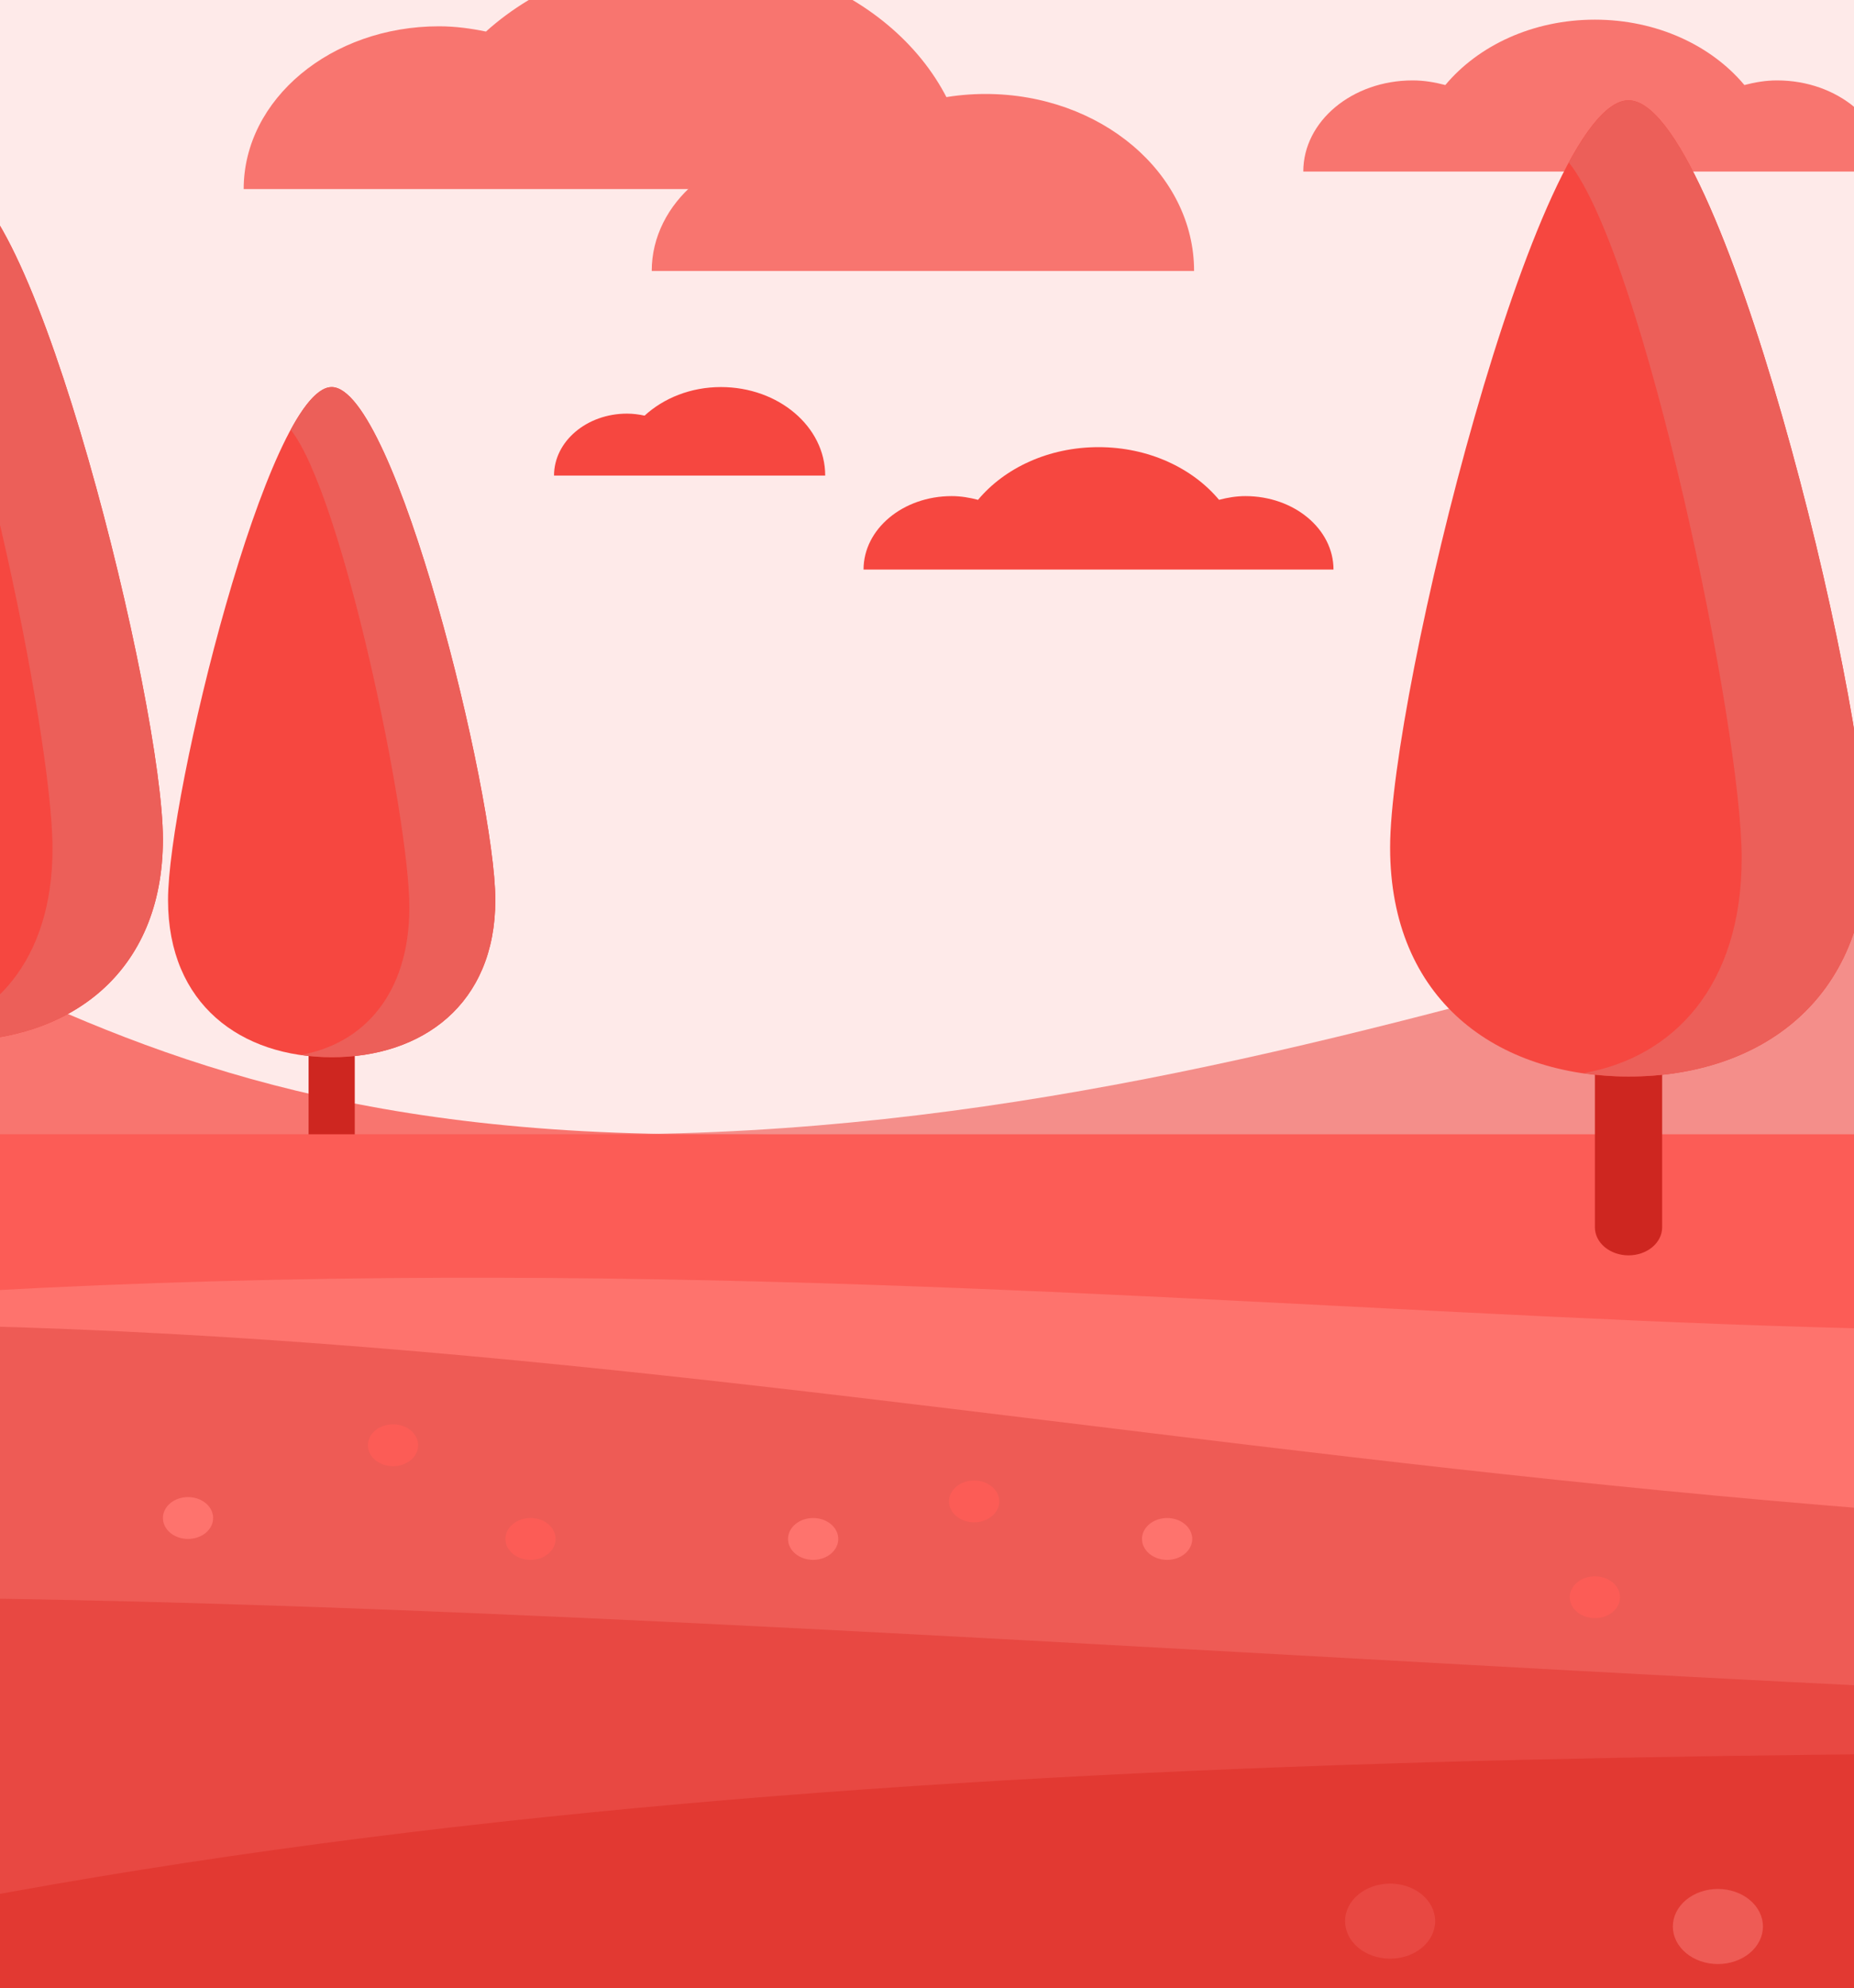
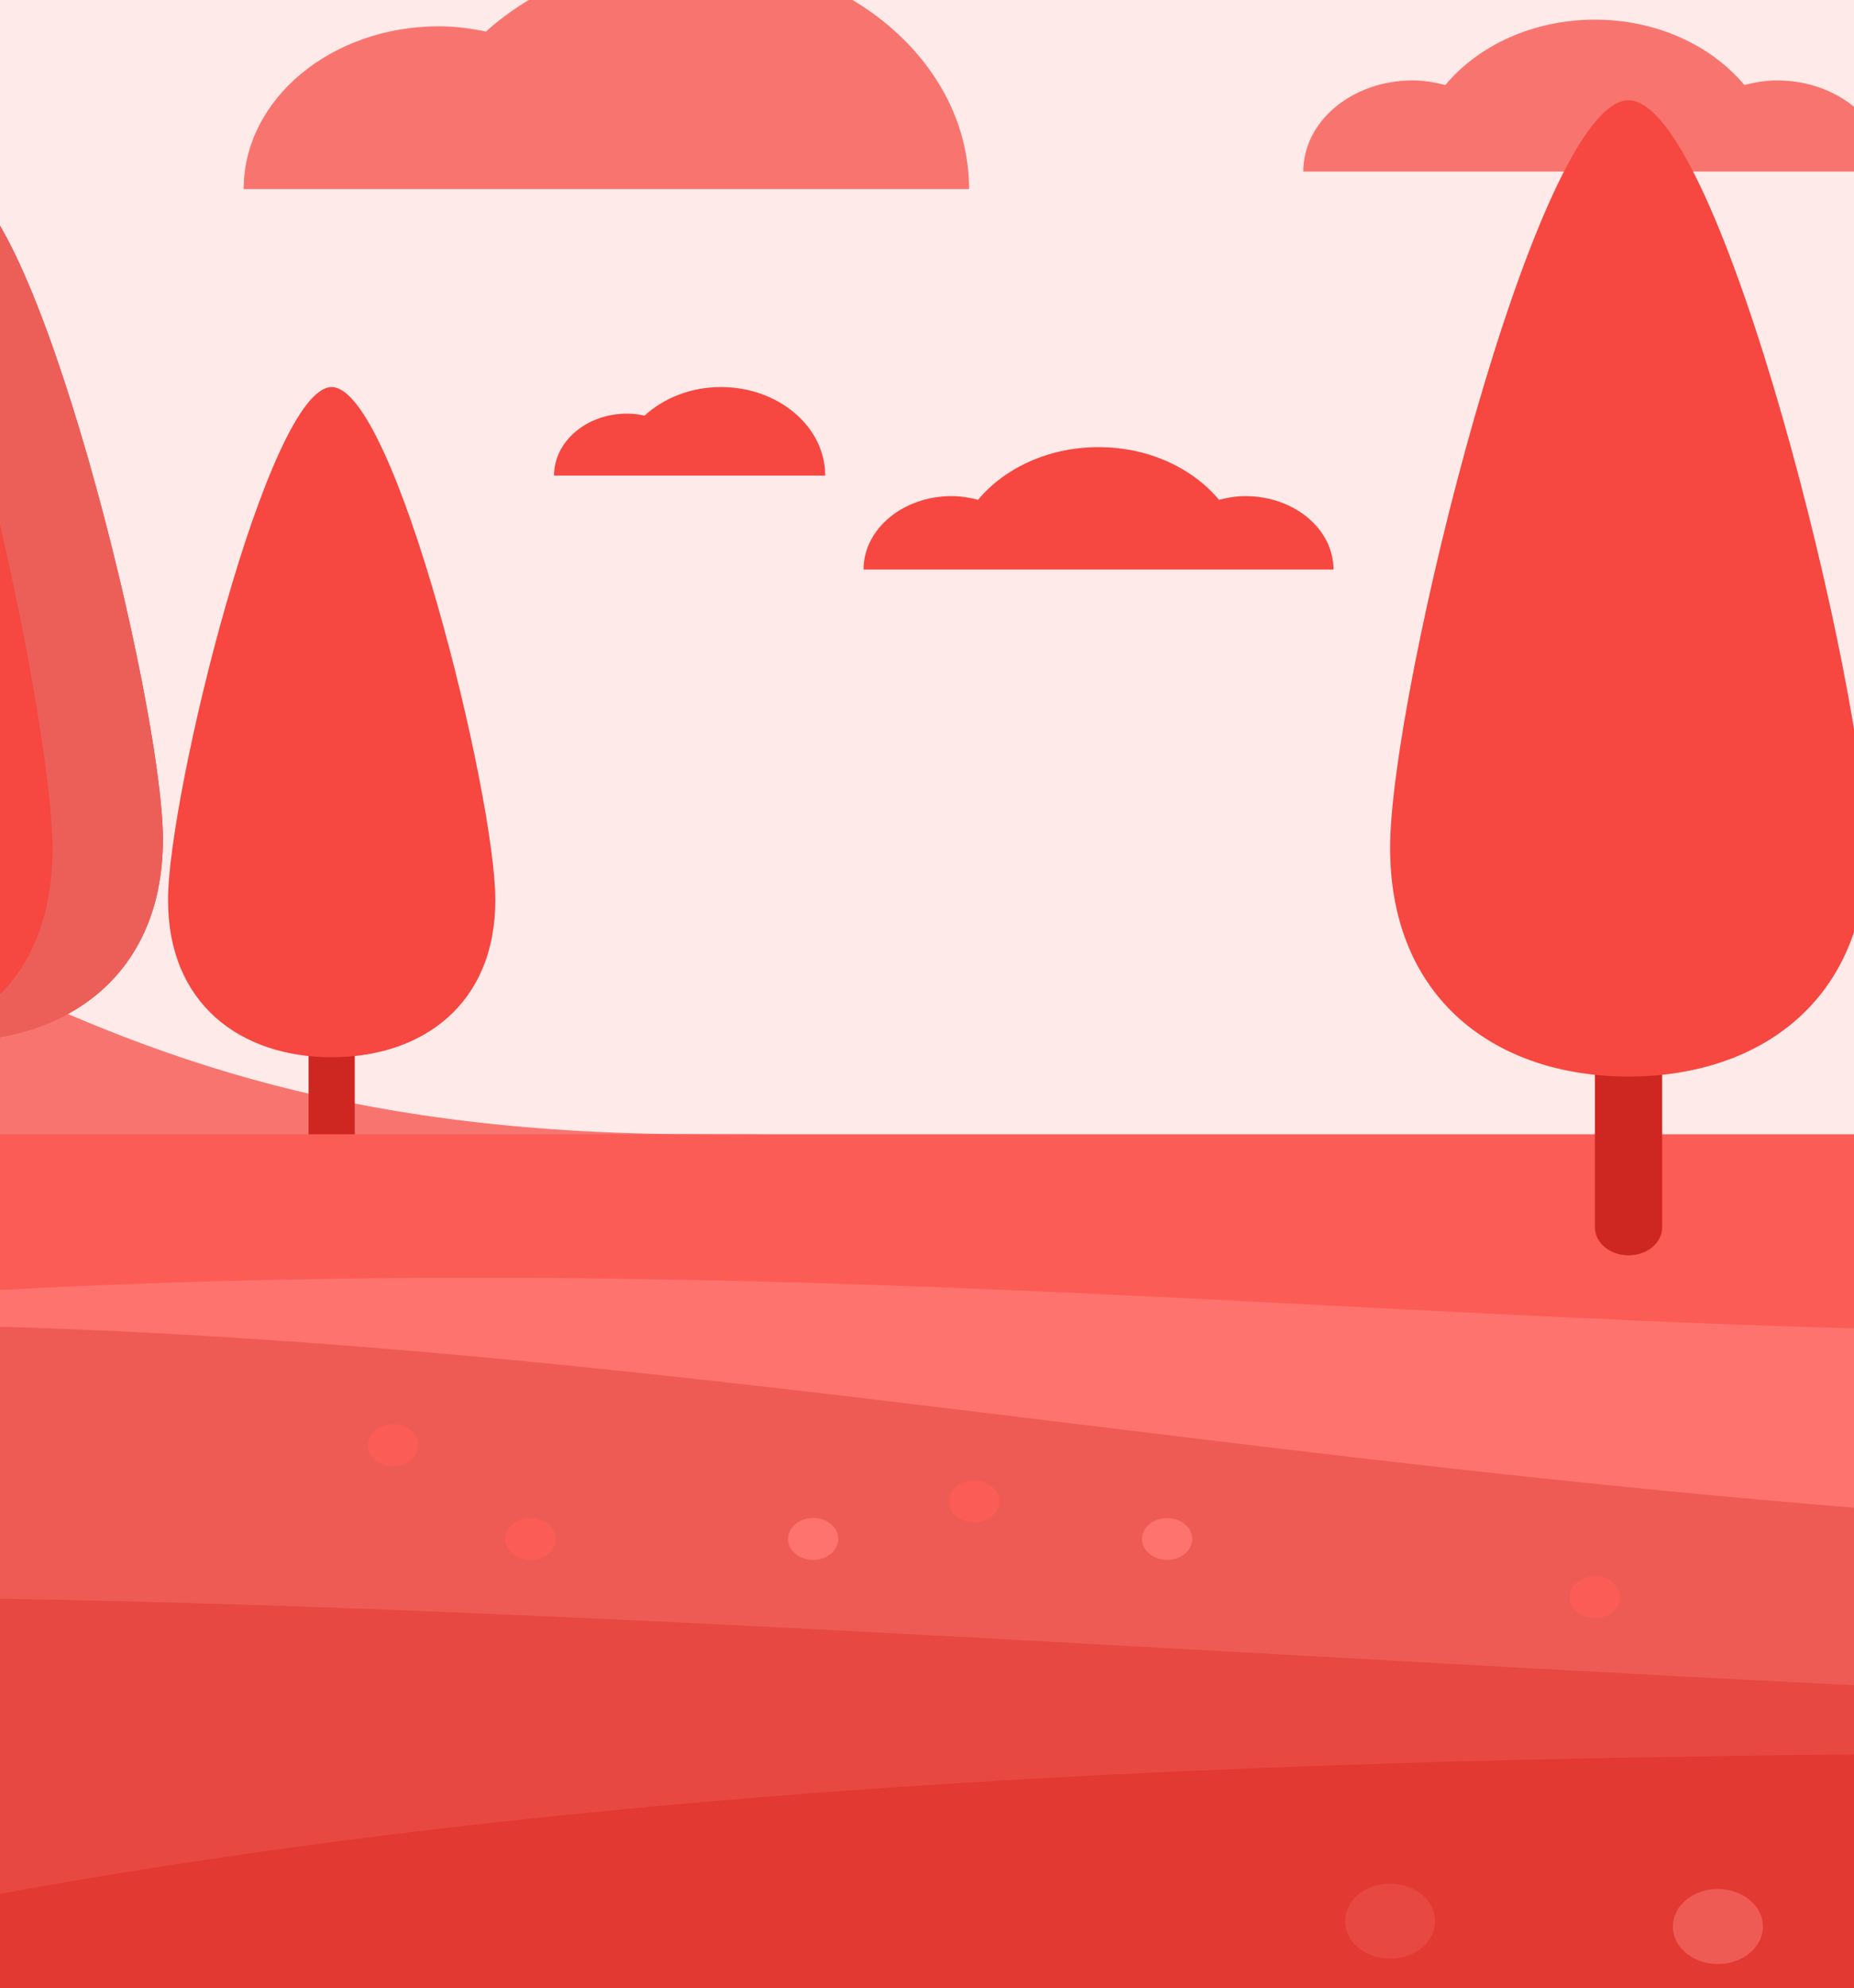
<svg xmlns="http://www.w3.org/2000/svg" width="754" height="808" viewBox="0 0 754 808" fill="none">
  <rect x="0" y="0" width="754" height="808" fill="#333333" stroke="none" />
  <g clip-path="url(#clip0_56_641)">
    <g clip-path="url(#clip1_56_641)">
      <path d="M-327 461C-327 616.417 -252.881 765.468 -120.95 875.365C10.982 985.261 189.92 1047 376.5 1047C563.08 1047 742.018 985.261 873.95 875.365C1005.88 765.468 1080 616.417 1080 461C1080 305.583 1005.88 156.532 873.95 46.635C742.018 -63.261 563.08 -125 376.5 -125C189.92 -125 10.982 -63.261 -120.95 46.635C-252.881 156.532 -327 305.583 -327 461Z" fill="#FEEAE9" />
      <path d="M722.723 32.684C718.057 32.684 713.649 33.449 709.423 34.559C696.037 18.529 673.83 7.99 648.611 7.99C623.392 7.99 601.185 18.529 587.8 34.559C583.573 33.449 579.165 32.684 574.499 32.684C549.94 32.684 530.03 49.269 530.03 69.726H767.192C767.192 49.269 747.283 32.684 722.723 32.684Z" fill="#F8756F" />
      <path d="M506.488 201.635C502.729 201.635 499.176 202.251 495.768 203.146C484.979 190.229 467.084 181.734 446.759 181.734C426.435 181.734 408.54 190.227 397.751 203.146C394.346 202.251 390.793 201.635 387.031 201.635C367.239 201.635 351.193 214.999 351.193 231.487H542.317C542.325 214.999 526.28 201.635 506.488 201.635Z" fill="#F64740" />
      <path d="M99.102 76.847C99.102 40.307 134.664 10.687 178.528 10.687C185.148 10.687 191.48 11.559 197.627 12.829C218.353 -5.815 247.738 -17.67 280.649 -17.67C343.315 -17.67 394.115 24.645 394.115 76.845H99.102V76.847Z" fill="#F8756F" />
-       <path d="M265.048 110.146C265.048 82.33 291.635 59.778 324.433 59.778C329.382 59.778 334.115 60.441 338.712 61.41C354.208 47.215 376.179 38.192 400.785 38.192C447.636 38.192 485.62 70.408 485.62 110.146H265.048Z" fill="#F8756F" />
      <path d="M225.316 193.294C225.316 179.386 238.611 168.11 255.009 168.11C257.485 168.11 259.851 168.442 262.148 168.925C269.895 161.829 280.882 157.315 293.185 157.315C316.612 157.315 335.601 173.423 335.601 193.292H225.316V193.294Z" fill="#F64740" />
-       <path d="M1080 461C1080 412.717 1072.85 365.844 1059.63 320.955L1051.62 316.878C792.371 316.878 553.291 461 248.257 461C-0.268 461 676.153 484.646 1079.23 486.521C1079.66 478.051 1080 469.559 1080 461Z" fill="#F48E8A" />
      <path d="M-324.364 461C-324.364 412.717 -317.211 365.844 -303.99 320.955L-295.988 316.878C-36.734 316.878 -20.12 461 284.914 461C533.441 461 79.483 484.646 -323.589 486.521C-324.026 478.051 -324.364 469.559 -324.364 461Z" fill="#F8756F" />
      <path d="M134.889 479.58C133.657 479.581 132.437 479.379 131.298 478.987C130.159 478.595 129.124 478.019 128.253 477.294C127.381 476.568 126.689 475.707 126.217 474.759C125.745 473.811 125.502 472.794 125.502 471.768V387.613C125.502 383.298 129.701 379.8 134.889 379.8C140.078 379.8 144.277 383.298 144.277 387.613V471.768C144.276 472.794 144.033 473.811 143.561 474.759C143.089 475.707 142.398 476.568 141.526 477.294C140.654 478.019 139.619 478.595 138.481 478.987C137.342 479.379 136.122 479.581 134.889 479.58Z" fill="#CE2620" />
      <path d="M201.444 365.786C201.444 408.333 171.647 429.69 134.889 429.69C98.131 429.69 68.334 408.333 68.334 365.786C68.334 323.24 109.104 157.317 134.889 157.317C160.674 157.317 201.444 323.24 201.444 365.786Z" fill="#F64740" />
-       <path d="M134.887 157.317C129.781 157.317 124.081 163.896 118.233 174.663C139.27 201.201 166.484 332.316 166.484 368.735C166.484 404.316 147.489 424.348 122.27 428.747C126.362 429.338 130.564 429.688 134.887 429.688C171.644 429.688 201.444 408.331 201.444 365.784C201.444 323.237 160.671 157.317 134.887 157.317Z" fill="#EC5F59" />
      <path d="M376.5 1047C765.033 1047 1080 784.639 1080 461H-327C-327 784.639 -12.033 1047 376.5 1047Z" fill="#FC5C56" />
      <path d="M-207.905 542.024C-387.482 563.23 160.635 649.166 160.635 649.166C160.635 649.166 964.747 712.142 988.399 712.142C992.307 712.142 1000.43 713.202 1010.85 714.64C1044.96 655.552 1067.48 590.959 1076.06 522.905C731.913 580.031 349.019 476.261 -207.905 542.024Z" fill="#FE736D" />
      <path d="M376.5 1047C696.348 1047 966.162 869.138 1051.62 625.719C502.336 623.732 181.136 498.419 -318.723 551.045C-266.713 831.933 24.731 1047 376.5 1047Z" fill="#EE5B55" />
      <path d="M-286.26 657.688C-237.9 770.735 -149.044 867.695 -34.239 936.61L897.038 855.193C948.756 807.807 990.808 753.685 1021.52 694.977C604.39 686.528 18.07 627.513 -286.26 657.688Z" fill="#E84842" />
      <path d="M376.5 1047C657.101 1047 899.16 910.093 1012.05 712.142C589.188 712.142 175.184 712.421 -186.827 812.019C-58.518 954.675 146.036 1047 376.5 1047Z" fill="#E23932" />
      <path d="M662.302 510.215C660.507 510.216 658.73 509.922 657.071 509.35C655.412 508.778 653.905 507.94 652.635 506.883C651.365 505.826 650.358 504.572 649.671 503.19C648.983 501.809 648.629 500.329 648.628 498.834V376.243C648.628 374.748 648.982 373.267 649.67 371.886C650.357 370.504 651.365 369.25 652.635 368.193C653.904 367.136 655.412 366.298 657.071 365.726C658.729 365.155 660.507 364.861 662.302 364.862C664.097 364.861 665.875 365.155 667.534 365.726C669.193 366.298 670.7 367.136 671.97 368.193C673.24 369.25 674.247 370.504 674.935 371.886C675.622 373.267 675.976 374.748 675.976 376.243V498.834C675.976 500.329 675.621 501.809 674.934 503.19C674.246 504.572 673.239 505.826 671.969 506.883C670.699 507.94 669.192 508.778 667.533 509.35C665.875 509.922 664.097 510.216 662.302 510.215Z" fill="#CE2620" />
      <path d="M759.25 344.448C759.25 406.426 715.842 437.537 662.297 437.537C608.751 437.537 565.343 406.426 565.343 344.448C565.343 282.469 624.734 40.765 662.297 40.765C699.86 40.765 759.25 282.469 759.25 344.448Z" fill="#F64740" />
-       <path d="M662.297 40.765C654.858 40.765 646.556 50.349 638.037 66.036C668.681 104.694 708.327 295.693 708.327 348.744C708.327 400.576 680.657 429.757 643.918 436.166C649.878 437.024 656.001 437.537 662.297 437.537C715.843 437.537 759.251 406.426 759.251 344.448C759.251 282.469 699.86 40.765 662.297 40.765Z" fill="#EC5F59" />
      <path d="M66.251 341.085C66.251 395.721 27.988 423.146 -19.216 423.146C-66.419 423.146 -104.683 395.721 -104.683 341.085C-104.683 286.45 -52.327 73.384 -19.216 73.384C13.896 73.384 66.251 286.45 66.251 341.085Z" fill="#F64740" />
      <path d="M-19.213 73.384C-25.77 73.384 -33.088 81.831 -40.599 95.661C-13.585 129.738 21.362 298.106 21.362 344.874C21.362 390.563 -3.03 416.285 -35.413 421.937C-30.159 422.695 -24.762 423.146 -19.211 423.146C27.993 423.146 66.256 395.723 66.256 341.085C66.256 286.448 13.898 73.384 -19.213 73.384Z" fill="#EC5F59" />
      <path d="M547.021 780.812C547.021 784.859 548.952 788.741 552.388 791.603C555.824 794.465 560.484 796.073 565.343 796.073C570.202 796.073 574.862 794.465 578.298 791.603C581.734 788.741 583.664 784.859 583.664 780.812C583.664 776.764 581.734 772.882 578.298 770.02C574.862 767.158 570.202 765.551 565.343 765.551C560.484 765.551 555.824 767.158 552.388 770.02C548.952 772.882 547.021 776.764 547.021 780.812Z" fill="#E84842" />
-       <path d="M66.251 616.972C66.251 619.229 67.327 621.393 69.243 622.989C71.158 624.584 73.756 625.481 76.466 625.481C79.174 625.481 81.773 624.584 83.688 622.989C85.604 621.393 86.68 619.229 86.68 616.972C86.68 614.716 85.604 612.551 83.688 610.956C81.773 609.36 79.174 608.464 76.466 608.464C73.756 608.464 71.158 609.36 69.243 610.956C67.327 612.551 66.251 614.716 66.251 616.972Z" fill="#FE736D" />
      <path d="M205.536 625.478C205.536 627.735 206.612 629.899 208.528 631.495C210.443 633.09 213.042 633.987 215.751 633.987C218.46 633.987 221.058 633.09 222.973 631.495C224.889 629.899 225.965 627.735 225.965 625.478C225.965 623.222 224.889 621.058 222.973 619.462C221.058 617.866 218.46 616.97 215.751 616.97C213.042 616.97 210.443 617.866 208.528 619.462C206.612 621.058 205.536 623.222 205.536 625.478Z" fill="#FC5C56" />
      <path d="M149.624 587.395C149.624 589.652 150.7 591.816 152.616 593.412C154.531 595.007 157.129 595.904 159.839 595.904C162.548 595.904 165.146 595.007 167.061 593.412C168.977 591.816 170.053 589.652 170.053 587.395C170.053 585.139 168.977 582.974 167.061 581.379C165.146 579.783 162.548 578.887 159.839 578.887C157.129 578.887 154.531 579.783 152.616 581.379C150.7 582.974 149.624 585.139 149.624 587.395Z" fill="#FC5C56" />
      <path d="M385.95 610.219C385.95 612.476 387.026 614.64 388.942 616.236C390.858 617.831 393.456 618.728 396.165 618.728C398.874 618.728 401.472 617.831 403.387 616.236C405.303 614.64 406.379 612.476 406.379 610.219C406.379 607.963 405.303 605.799 403.387 604.203C401.472 602.607 398.874 601.711 396.165 601.711C393.456 601.711 390.858 602.607 388.942 604.203C387.026 605.799 385.95 607.963 385.95 610.219Z" fill="#FC5C56" />
      <path d="M320.483 625.478C320.483 626.596 320.748 627.702 321.261 628.734C321.774 629.767 322.527 630.705 323.475 631.495C324.424 632.285 325.55 632.911 326.789 633.339C328.028 633.767 329.356 633.987 330.698 633.987C332.039 633.987 333.368 633.767 334.607 633.339C335.846 632.911 336.972 632.285 337.921 631.495C338.869 630.705 339.622 629.767 340.135 628.734C340.648 627.702 340.912 626.596 340.912 625.478C340.912 624.361 340.648 623.255 340.135 622.222C339.622 621.19 338.869 620.252 337.921 619.462C336.972 618.672 335.846 618.045 334.607 617.618C333.368 617.19 332.039 616.97 330.698 616.97C329.356 616.97 328.028 617.19 326.789 617.618C325.55 618.045 324.424 618.672 323.475 619.462C322.527 620.252 321.774 621.19 321.261 622.222C320.748 623.255 320.483 624.361 320.483 625.478Z" fill="#FE736D" />
      <path d="M464.438 625.478C464.437 626.596 464.702 627.702 465.215 628.734C465.728 629.767 466.481 630.705 467.429 631.495C468.378 632.285 469.504 632.911 470.743 633.339C471.982 633.767 473.311 633.987 474.652 633.987C475.993 633.987 477.322 633.767 478.561 633.339C479.8 632.911 480.926 632.285 481.875 631.495C482.823 630.705 483.576 629.767 484.089 628.734C484.602 627.702 484.866 626.596 484.866 625.478C484.866 624.361 484.602 623.255 484.089 622.222C483.576 621.19 482.823 620.252 481.875 619.462C480.926 618.672 479.8 618.045 478.561 617.618C477.322 617.19 475.993 616.97 474.652 616.97C473.311 616.97 471.982 617.19 470.743 617.618C469.504 618.045 468.378 618.672 467.429 619.462C466.481 620.252 465.728 621.19 465.215 622.222C464.702 623.255 464.437 624.361 464.438 625.478Z" fill="#FE736D" />
      <path d="M638.414 649.168C638.414 651.424 639.49 653.589 641.406 655.184C643.321 656.78 645.92 657.676 648.629 657.676C651.338 657.676 653.936 656.78 655.851 655.184C657.767 653.589 658.843 651.424 658.843 649.168C658.843 646.911 657.767 644.747 655.851 643.151C653.936 641.556 651.338 640.659 648.629 640.659C645.92 640.659 643.321 641.556 641.406 643.151C639.49 644.747 638.414 646.911 638.414 649.168Z" fill="#FC5C56" />
      <path d="M680.324 782.996C680.324 787.043 682.255 790.925 685.69 793.787C689.126 796.649 693.786 798.257 698.645 798.257C703.504 798.257 708.165 796.649 711.6 793.787C715.036 790.925 716.967 787.043 716.967 782.996C716.967 778.948 715.036 775.066 711.6 772.204C708.165 769.342 703.504 767.734 698.645 767.734C693.786 767.734 689.126 769.342 685.69 772.204C682.255 775.066 680.324 778.948 680.324 782.996Z" fill="#EE5B55" />
    </g>
  </g>
  <defs>
    <clipPath id="clip0_56_641">
      <rect width="754" height="808" fill="white" />
    </clipPath>
    <clipPath id="clip1_56_641">
      <rect width="1407" height="1172" fill="white" transform="translate(-327 -125)" />
    </clipPath>
  </defs>
</svg>